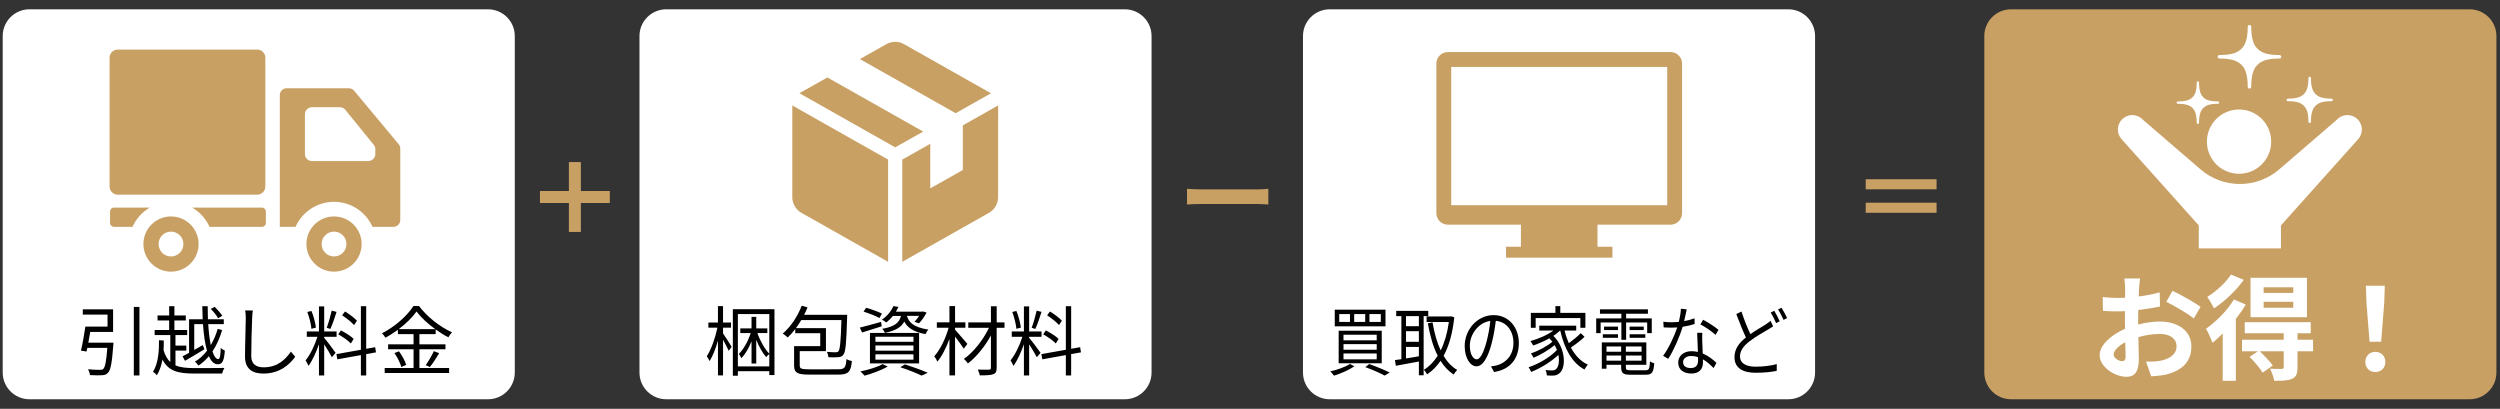
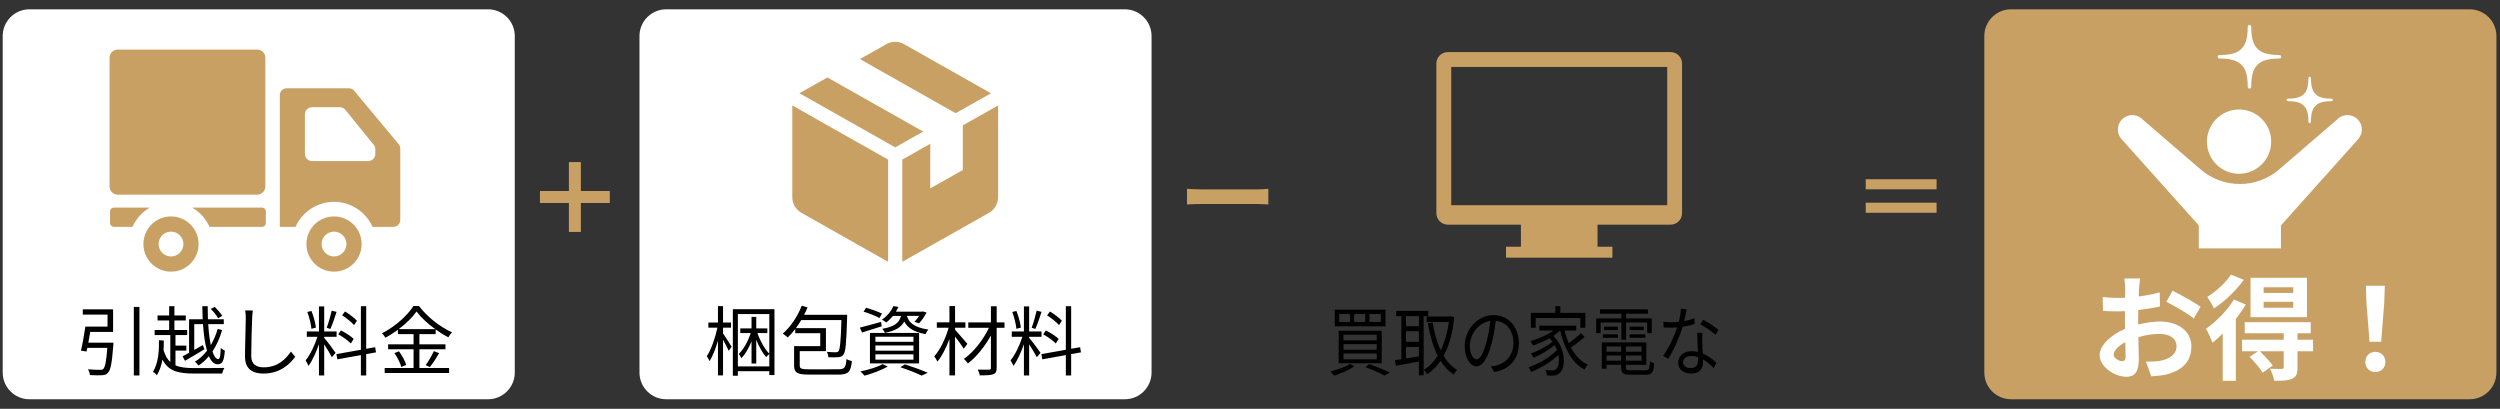
<svg xmlns="http://www.w3.org/2000/svg" version="1.1" id="レイヤー_1" x="0px" y="0px" width="795px" height="130px" viewBox="0 0 795 130" enable-background="new 0 0 795 130" xml:space="preserve">
  <rect x="0" y="0" width="795" height="130" fill="#333333" stroke="none" />
  <path fill="#FFFFFF" d="M163.701,118.459c0,4.697-3.807,8.505-8.504,8.505H9.364c-4.696,0-8.504-3.808-8.504-8.505V11.463  c0-4.696,3.808-8.503,8.504-8.503h145.833c4.697,0,8.504,3.807,8.504,8.503V118.459z" />
  <path fill="#FFFFFF" d="M366.195,118.459c0,4.697-3.807,8.505-8.504,8.505H211.857c-4.696,0-8.504-3.808-8.504-8.505V11.463  c0-4.696,3.808-8.503,8.504-8.503h145.833c4.697,0,8.504,3.807,8.504,8.503V118.459z" />
-   <path fill="#FFFFFF" d="M577.193,118.459c0,4.697-3.807,8.505-8.504,8.505H422.852c-4.696,0-8.504-3.808-8.504-8.505V11.463  c0-4.696,3.808-8.503,8.504-8.503h145.837c4.697,0,8.504,3.807,8.504,8.503V118.459z" />
  <path fill="#C9A063" d="M793.859,118.459c0,4.697-3.807,8.505-8.504,8.505H639.518c-4.697,0-8.504-3.808-8.504-8.505V11.463  c0-4.696,3.807-8.503,8.504-8.503h145.837c4.697,0,8.504,3.807,8.504,8.503V118.459z" />
  <g>
    <path d="M36.079,108.957c0,0-0.025,0.58-0.05,0.822c-0.435,5.702-0.846,7.946-1.716,8.77c-0.48,0.579-1.037,0.724-1.906,0.771   c-0.749,0.074-2.272,0.027-3.815-0.048c-0.025-0.554-0.289-1.328-0.629-1.834c1.595,0.145,3.188,0.171,3.793,0.171   c0.507,0,0.795-0.026,1.062-0.266c0.58-0.508,0.99-2.368,1.306-6.716h-6.354c-0.095,0.408-0.193,0.797-0.267,1.16l-1.762-0.29   c0.483-2.008,1.063-5.192,1.401-7.636h7.053v-3.814h-7.874v-1.69h9.639v7.197h-7.271c-0.192,1.134-0.385,2.319-0.601,3.407h7.991   V108.957z M44.341,97.605v21.789h-1.789V97.605H44.341z" />
    <path d="M55.801,116.18c1.52,0.677,3.479,0.87,5.991,0.87c1.112,0,8.164,0,9.564-0.05c-0.267,0.436-0.605,1.259-0.724,1.789h-8.841   c-5.29,0-8.287-0.845-10.121-4.445c-0.338,1.787-0.869,3.502-1.788,4.977c-0.266-0.363-0.846-0.896-1.232-1.062   c1.74-2.851,1.958-6.861,1.909-10.072l1.522,0.098c0,0.967,0,2.003-0.071,3.065c0.506,1.691,1.204,2.899,2.147,3.769v-8.575h-4.977   v-1.596h4.613v-3.043h-3.695v-1.595h3.695v-2.946h1.667v2.946h3.624v1.595h-3.624v3.043h4.06v1.596h-3.72v3.358h3.454v1.595h-3.454   L55.801,116.18L55.801,116.18z M60.124,101.519h4.325c-0.049-1.331-0.098-2.729-0.122-4.155h1.717c0,1.45,0.023,2.828,0.072,4.155   h5.05v1.546h-4.954c0.17,2.608,0.435,4.877,0.822,6.664c0.917-1.569,1.668-3.309,2.197-5.146l1.401,0.389   c-0.725,2.513-1.764,4.832-3.068,6.788c0.507,1.547,1.135,2.438,1.837,2.438c0.506,0,0.723-1.037,0.795-3.572   c0.338,0.361,0.894,0.676,1.305,0.87c-0.266,3.332-0.796,4.346-2.271,4.346c-1.159,0-2.103-0.942-2.804-2.583   c-0.988,1.206-2.123,2.222-3.331,2.994c-0.244-0.411-0.75-0.943-1.112-1.256c1.425-0.799,2.705-2.007,3.842-3.456   c-0.653-2.223-1.041-5.145-1.28-8.477h-2.778v8.213c0.895-0.484,1.814-1.016,2.729-1.547l0.508,1.331   c-2.126,1.304-4.396,2.654-6.184,3.671l-0.771-1.426c0.58-0.29,1.303-0.678,2.076-1.11V101.519z M69.351,101.201   c-0.411-0.82-1.425-2.075-2.319-2.971l1.257-0.651c0.868,0.847,1.907,2.053,2.391,2.851L69.351,101.201z" />
    <path d="M80.186,101.178c-0.121,2.733-0.29,8.434-0.29,12.03c0,2.658,1.667,3.601,3.96,3.601c4.419,0,6.908-2.487,8.647-5   l1.376,1.645c-1.665,2.292-4.78,5.339-10.096,5.339c-3.479,0-5.87-1.451-5.87-5.386c0-3.576,0.242-9.688,0.242-12.227   c0-0.894-0.049-1.759-0.192-2.462l2.439,0.026C80.28,99.538,80.209,100.383,80.186,101.178z" />
    <path d="M103.094,107.436c0.679,0.751,3.092,3.937,3.625,4.761l-1.186,1.4c-0.433-0.897-1.569-2.755-2.439-4.108v9.904h-1.666   v-9.931c-0.892,2.588-2.123,5.27-3.332,6.885c-0.194-0.508-0.629-1.305-0.919-1.739c1.403-1.688,2.925-4.805,3.77-7.512h-3.382   v-1.689h3.863v-7.971h1.666v7.971h3.939v1.689h-3.939V107.436z M99.036,104.562c-0.12-1.452-0.675-3.671-1.303-5.361l1.303-0.316   c0.701,1.666,1.257,3.842,1.427,5.29L99.036,104.562z M107.032,99.175c-0.581,1.811-1.33,4.081-1.982,5.436l-1.158-0.387   c0.554-1.426,1.231-3.817,1.595-5.435L107.032,99.175z M116.451,112.605v6.789h-1.689v-6.476l-7.488,1.353l-0.29-1.666l7.778-1.377   V97.363h1.689v13.552l2.851-0.509l0.267,1.644L116.451,112.605z M111.575,109.223c-0.847-0.893-2.562-2.124-4.011-2.898   l0.845-1.257c1.423,0.748,3.212,1.834,4.058,2.706L111.575,109.223z M112.588,103.378c-0.773-0.918-2.417-2.223-3.792-3.115   l0.917-1.21c1.352,0.821,3.02,2.054,3.791,2.946L112.588,103.378z" />
    <path d="M133.372,117.024h9.443v1.594h-20.484v-1.594h9.181v-5.965h-8.093v-1.571h8.093v-3.236h-4.976v-1.377   c-1.258,0.918-2.61,1.786-3.987,2.51c-0.193-0.408-0.698-1.04-1.086-1.398c4.155-2.102,8.117-5.651,9.999-8.671h1.787   c2.563,3.455,6.741,6.692,10.484,8.36c-0.434,0.456-0.867,1.06-1.159,1.592c-1.329-0.678-2.705-1.541-4.032-2.512v1.498h-5.17   v3.236h8.285v1.571h-8.285V117.024L133.372,117.024z M126.873,111.712c0.991,1.329,1.959,3.115,2.295,4.322l-1.543,0.678   c-0.313-1.206-1.258-3.067-2.2-4.443L126.873,111.712z M138.393,104.657c-2.365-1.714-4.539-3.718-5.941-5.604   c-1.256,1.812-3.285,3.818-5.652,5.604H138.393z M135.376,116.108c0.869-1.185,1.981-3.094,2.586-4.445l1.687,0.651   c-0.893,1.523-2.027,3.262-2.945,4.397L135.376,116.108z" />
  </g>
  <g>
    <path d="M229.929,106.035c0.627,0.894,2.343,3.572,2.73,4.227l-0.919,1.306c-0.338-0.774-1.135-2.32-1.812-3.529v11.331h-1.617   v-11.064c-0.726,2.537-1.666,4.975-2.658,6.521c-0.193-0.459-0.603-1.135-0.895-1.546c1.354-2.002,2.705-5.82,3.382-9.082h-2.875   v-1.643h3.043v-5.216h1.617v5.216h2.537v1.643h-2.534V106.035z M246.281,98.329v20.943h-1.645v-1.231h-9.997v1.45h-1.596V98.329   H246.281z M244.64,116.515v-3.934c-0.339,0.264-0.772,0.678-0.988,0.987c-1.114-1.229-2.273-3.307-3.165-5.505v7.537h-1.501v-7.053   c-0.867,2.148-2.003,4.151-3.26,5.36c-0.168-0.435-0.507-1.013-0.772-1.378c1.498-1.422,2.946-4.058,3.769-6.62h-3.31v-1.471h3.573   v-3.673h1.501v3.673h3.525v1.471h-3.162c0.892,2.54,2.389,5.172,3.79,6.574v-12.61h-10v16.641H244.64z" />
    <path d="M266.438,117.436c2.175,0,2.537-0.506,2.731-3.237c0.482,0.267,1.228,0.534,1.738,0.629c-0.362,3.453-1.064,4.3-4.445,4.3   h-8.986c-3.84,0-4.954-0.532-4.954-2.874v-6.184h8.313v-4.106h-7.949v-1.328c-0.77,0.988-1.569,1.907-2.391,2.681   c-0.362-0.314-1.111-0.969-1.594-1.23c2.486-2.104,4.734-5.436,6.037-8.869l1.861,0.534c-0.315,0.797-0.676,1.568-1.085,2.344   h13.693c0,0-0.023,0.604-0.023,0.868c-0.24,8.07-0.458,10.943-1.184,11.812c-0.408,0.555-0.869,0.751-1.594,0.798   c-0.702,0.098-1.907,0.072-3.188,0.027c-0.023-0.535-0.218-1.261-0.483-1.717c1.232,0.12,2.393,0.143,2.802,0.143   c0.411,0,0.677-0.072,0.896-0.336c0.48-0.605,0.747-3.066,0.94-9.902h-12.779c-0.532,0.893-1.112,1.762-1.69,2.56h9.541v7.316   h-8.333v4.566c0,0.99,0.482,1.206,3.067,1.206H266.438z" />
    <path d="M280.386,103.764c-2.174,0.7-4.443,1.403-6.256,1.98l-0.699-1.569c1.739-0.411,4.275-1.137,6.739-1.811L280.386,103.764z    M282.297,116.565c-1.958,1.136-4.978,2.248-7.368,2.9c-0.312-0.338-0.916-1.041-1.327-1.352c2.463-0.506,5.362-1.353,7.076-2.319   L282.297,116.565z M279.663,101.131c-1.113-0.653-3.332-1.496-5.049-2.031l0.797-1.23c1.667,0.46,3.889,1.257,5.047,1.859   L279.663,101.131z M276.643,105.866h15.629v9.686h-15.629V105.866z M278.383,108.693h12.102v-1.618h-12.102V108.693z    M278.383,111.519h12.102v-1.667h-12.102V111.519z M278.383,114.368h12.102v-1.691h-12.102V114.368z M283.963,100.456   c-0.604,0.748-1.303,1.448-2.151,2.099c-0.337-0.335-0.916-0.724-1.354-0.892c1.813-1.257,3.02-2.874,3.646-4.324l1.618,0.267   c-0.24,0.502-0.508,0.988-0.819,1.494h8.261l0.289-0.07l1.209,0.364c-0.678,1.229-1.569,2.583-2.438,3.426l-1.425-0.506   c0.506-0.482,1.037-1.158,1.472-1.86h-3.863c0.53,1.86,1.882,3.625,6.835,4.35c-0.339,0.335-0.751,1.013-0.918,1.449   c-4.104-0.724-5.869-2.271-6.763-4.01c-0.941,1.789-2.73,2.925-6.158,3.6c-0.147-0.387-0.557-0.967-0.849-1.279   c3.939-0.7,5.39-1.906,5.969-4.106H283.963z M287.78,115.866c2.607,0.846,5.482,1.885,7.245,2.68l-1.98,0.897   c-1.499-0.775-4.104-1.789-6.741-2.657L287.78,115.866z" />
    <path d="M306.486,110.893c-0.53-0.87-1.787-2.561-2.778-3.869v12.346h-1.788v-11.595c-1.039,2.826-2.415,5.579-3.84,7.223   c-0.193-0.509-0.652-1.258-0.99-1.69c1.836-2.005,3.671-5.749,4.564-9.083h-3.744v-1.715h4.011v-5.17h1.787v5.17h3.286v1.715   h-3.286v0.625c0.895,0.967,3.309,3.793,3.914,4.494L306.486,110.893z M319.432,104.248h-2.489v12.704   c0,1.231-0.312,1.787-1.111,2.054c-0.796,0.312-2.223,0.363-4.25,0.363c-0.096-0.51-0.387-1.33-0.651-1.836   c1.569,0.048,3.116,0.022,3.576,0.022c0.434-0.022,0.604-0.143,0.604-0.579v-10.29c-1.91,3.479-4.662,6.882-7.321,8.89   c-0.312-0.461-0.844-1.088-1.28-1.452c3.021-2.052,6.185-6.086,7.972-9.878h-6.568v-1.717h7.198v-5.144h1.833v5.144h2.489V104.248   L319.432,104.248z" />
    <path d="M327.269,107.436c0.678,0.751,3.09,3.937,3.624,4.761l-1.184,1.4c-0.436-0.897-1.573-2.755-2.44-4.108v9.904h-1.666v-9.931   c-0.894,2.588-2.126,5.27-3.333,6.885c-0.195-0.508-0.629-1.305-0.917-1.739c1.397-1.688,2.924-4.805,3.767-7.512h-3.381v-1.689   h3.864v-7.971h1.666v7.971h3.938v1.689h-3.938V107.436L327.269,107.436z M323.213,104.562c-0.121-1.452-0.678-3.671-1.305-5.361   l1.305-0.316c0.699,1.666,1.255,3.842,1.425,5.29L323.213,104.562z M331.207,99.175c-0.579,1.811-1.327,4.081-1.981,5.436   l-1.159-0.387c0.557-1.426,1.232-3.817,1.596-5.435L331.207,99.175z M340.627,112.605v6.789h-1.688v-6.476l-7.489,1.353   l-0.291-1.666l7.78-1.377V97.363h1.688v13.552l2.853-0.509l0.266,1.644L340.627,112.605z M335.746,109.223   c-0.844-0.893-2.558-2.124-4.008-2.898l0.846-1.257c1.425,0.748,3.212,1.834,4.059,2.706L335.746,109.223z M336.762,103.378   c-0.771-0.918-2.414-2.223-3.79-3.115l0.916-1.21c1.353,0.821,3.019,2.054,3.793,2.946L336.762,103.378z" />
  </g>
  <g>
    <path d="M430.695,116.49c-1.722,1.184-4.369,2.317-6.491,2.97c-0.252-0.338-0.797-1.041-1.156-1.352   c2.186-0.506,4.727-1.399,6.238-2.369L430.695,116.49z M440.587,98.467v5.315h-16.134v-5.315H440.587z M439.391,105.184v10.337   h-13.695v-10.337H439.391z M425.883,102.382h3.406v-2.514h-3.406V102.382z M427.231,108.228h10.562v-1.787h-10.562V108.228z    M427.231,111.223h10.562v-1.789h-10.562V111.223z M427.231,114.266h10.562v-1.857h-10.562V114.266z M430.631,102.382h3.506v-2.514   h-3.506V102.382z M435.401,115.762c2.373,0.846,4.934,1.91,6.529,2.706l-1.637,0.97c-1.365-0.775-3.74-1.835-6.113-2.683   L435.401,115.762z M435.485,102.382h3.613v-2.514h-3.613V102.382z" />
    <path d="M452.719,100.522v18.816h-1.515v-4.374c-2.646,0.51-5.333,0.971-7.329,1.354l-0.275-1.811   c0.586-0.072,1.281-0.17,2.037-0.291v-13.694h-1.64v-1.666h10.188v1.666H452.719z M451.204,100.522h-4.094v3.211h4.094V100.522z    M451.204,105.329h-4.094v3.358h4.094V105.329z M447.109,113.977c1.281-0.193,2.687-0.433,4.096-0.676v-2.976h-4.096V113.977z    M462.463,100.907c-0.545,5.169-1.72,9.178-3.402,12.248c1.154,1.932,2.583,3.48,4.328,4.489c-0.358,0.339-0.861,1.018-1.113,1.474   c-1.659-1.085-3.048-2.559-4.18-4.371c-1.239,1.812-2.689,3.236-4.285,4.299c-0.229-0.457-0.693-1.111-1.031-1.448   c1.661-0.99,3.152-2.488,4.412-4.469c-1.451-2.852-2.438-6.354-3.133-10.315l1.494-0.314c0.546,3.334,1.387,6.379,2.583,8.938   c1.218-2.463,2.122-5.483,2.605-9.033h-7.08v-1.763h7.5l0.29-0.072L462.463,100.907z" />
    <path d="M475.117,118.3l-0.985-1.791c0.671-0.07,1.322-0.19,1.804-0.312c2.689-0.699,5.338-2.994,5.338-7.174   c0-3.646-2.039-6.664-5.608-7.002c-0.275,2.247-0.673,4.709-1.259,6.956c-1.283,4.975-2.942,7.51-4.895,7.51   c-1.871,0-3.738-2.463-3.738-6.451c0-5.238,4.051-9.828,9.178-9.828c4.913,0,8.045,3.985,8.045,8.891   C482.996,114.17,480.096,117.55,475.117,118.3z M469.573,114.266c0.986,0,2.1-1.617,3.172-5.701   c0.524-2.003,0.946-4.299,1.176-6.519c-4.029,0.578-6.513,4.538-6.513,7.824C467.408,112.913,468.627,114.266,469.573,114.266z" />
    <path d="M503.885,107.117c-1.26,1.207-2.941,2.462-4.35,3.406c1.344,2.485,3.131,4.418,5.4,5.432   c-0.357,0.363-0.82,1.063-1.07,1.545c-3.971-2.073-6.408-6.664-7.711-12.391h-0.043c-0.63,0.606-1.363,1.186-2.141,1.69   c4.013,3.987,4.053,10.193,1.993,11.835c-0.693,0.627-1.277,0.798-2.227,0.798c-0.503,0.024-1.153,0-1.825-0.052   c-0.043-0.479-0.168-1.227-0.443-1.711c0.778,0.096,1.492,0.12,1.954,0.12c0.569,0,1.032-0.047,1.45-0.461   c0.758-0.649,1.111-2.414,0.693-4.469c-2.287,2.176-5.752,4.3-8.654,5.411c-0.187-0.434-0.522-1.111-0.82-1.496   c3.152-0.989,6.953-3.263,9.014-5.485c-0.188-0.532-0.441-1.039-0.733-1.541c-1.765,1.493-4.556,3.137-6.703,4.03   c-0.188-0.41-0.542-1.039-0.839-1.399c2.248-0.725,5.21-2.295,6.824-3.717c-0.292-0.364-0.609-0.728-0.965-1.089   c-1.639,0.942-3.467,1.714-5.148,2.295c-0.166-0.338-0.607-1.088-0.859-1.401c2.541-0.724,5.316-1.884,7.289-3.356h-4.475v-1.545   h11.74v1.545h-3.695c0.338,1.425,0.799,2.776,1.346,4.032c1.301-0.941,2.812-2.196,3.799-3.208L503.885,107.117z M488.342,104.242   h-1.536v-4.76h7.815v-2.125h1.557v2.125h7.979v4.76h-1.596v-3.093h-14.218v3.093H488.342z" />
    <path d="M515.592,102.549h-6.594v3.387h-1.407v-4.689h8.003v-1.472h-6.807v-1.4h15.252v1.4h-6.934v1.472h8.152v4.689h-1.449v-3.387   h-6.703v5.509h-1.512v-5.509H515.592z M523.263,117.745c1.111,0,1.323-0.411,1.425-2.827c0.355,0.264,0.926,0.509,1.365,0.603   c-0.229,2.922-0.713,3.646-2.688,3.646h-4.832c-2.351,0-3.005-0.462-3.005-2.392v-0.771h-4.663v1.257h-1.49v-8.379h14.158v7.122   h-6.512v0.776c0,0.822,0.253,0.965,1.572,0.965H523.263L523.263,117.745z M509.692,106.295h4.831v1.135h-4.831V106.295z    M514.523,104.966h-4.433v-1.113h4.433V104.966z M510.865,110.182v1.669h4.663v-1.669H510.865z M515.529,114.701v-1.643h-4.663   v1.643H515.529z M522.02,110.182h-4.997v1.669h4.997V110.182z M522.02,114.701v-1.643h-4.997v1.643H522.02z M522.711,103.853v1.113   h-4.494v-1.113H522.711z M518.217,106.295h4.998v1.135h-4.998V106.295z" />
    <path d="M535.557,102.117c1.094-0.193,2.225-0.484,3.297-0.896l0.043,1.811c-1.115,0.362-2.437,0.68-3.823,0.896   c-1.03,3.408-2.899,7.585-4.58,10.195l-1.616-0.968c1.742-2.346,3.531-6.21,4.498-9.034c-0.634,0.048-1.265,0.071-1.873,0.071   c-0.777,0-1.658-0.023-2.461-0.071l-0.102-1.812c0.778,0.119,1.68,0.169,2.562,0.169c0.755,0,1.554-0.046,2.375-0.12   c0.314-1.354,0.606-2.874,0.65-4.18l1.848,0.193C536.188,99.242,535.894,100.716,535.557,102.117z M541.314,108.444   c0.022,0.896,0.104,2.467,0.146,3.964c1.809,0.749,3.279,1.93,4.37,2.991l-0.904,1.645c-0.901-0.919-2.036-2.006-3.404-2.778   c0.021,0.389,0.021,0.726,0.021,1.016c0,1.933-1.068,3.502-3.673,3.502c-2.312,0-4.2-1.088-4.2-3.479   c0-2.222,1.828-3.622,4.2-3.622c0.714,0,1.405,0.072,2.057,0.241c-0.081-1.98-0.185-4.371-0.229-6.087h1.641   C541.293,106.826,541.293,107.574,541.314,108.444z M537.656,117.044c1.742,0,2.334-1.063,2.334-2.392c0-0.314,0-0.678-0.023-1.09   c-0.67-0.239-1.404-0.36-2.16-0.36c-1.535,0-2.586,0.822-2.586,1.933C535.221,116.271,536.016,117.044,537.656,117.044z    M540.724,103.153l0.862-1.472c1.51,0.772,3.906,2.344,4.894,3.213l-0.948,1.591C544.4,105.377,542.131,103.879,540.724,103.153z" />
-     <path d="M556.615,106.246c1.846-1.28,3.758-2.341,4.91-3.093c0.592-0.408,1.056-0.725,1.494-1.133l0.841,1.762   c-0.464,0.312-0.987,0.625-1.597,0.99c-1.428,0.868-3.78,2.123-5.817,3.695c-1.952,1.449-3.131,3.045-3.131,4.88   c0,2.003,1.66,3.26,4.978,3.26c2.291,0,5.084-0.336,6.723-0.821l-0.02,2.152c-1.579,0.335-4.016,0.602-6.642,0.602   c-3.948,0-6.784-1.354-6.784-4.978c0-2.509,1.367-4.465,3.635-6.253c-0.963-2.005-2.08-4.831-3.065-7.441l1.656-0.796   C554.639,101.729,555.713,104.339,556.615,106.246z M565.942,102.164l-1.135,0.581c-0.421-0.991-1.135-2.441-1.723-3.357   l1.134-0.556C564.744,99.7,565.503,101.172,565.942,102.164z M568.295,101.149l-1.115,0.579c-0.463-1.036-1.158-2.416-1.766-3.334   l1.113-0.531C567.097,98.733,567.891,100.257,568.295,101.149z" />
  </g>
  <g>
    <path fill="#FFFFFF" d="M680.222,91.7c-0.035,0.8-0.074,1.669-0.108,2.572c2.393-0.289,4.782-0.76,6.668-1.305l0.108,4.496   c-2.065,0.47-4.568,0.833-6.924,1.125c-0.036,1.084-0.036,2.207-0.036,3.26c0,0.434,0,0.869,0,1.341   c2.465-0.616,4.963-0.944,6.957-0.944c5.58,0,9.967,2.901,9.967,7.902c0,4.275-2.25,7.5-8.012,8.951   c-1.667,0.364-3.259,0.471-4.745,0.578l-1.67-4.674c1.631,0,3.19-0.035,4.46-0.253c2.933-0.543,5.254-1.993,5.254-4.64   c0-2.466-2.176-3.915-5.327-3.915c-2.247,0-4.603,0.365-6.812,1.016c0.071,2.862,0.145,5.689,0.145,6.922   c0,4.495-1.594,5.689-3.986,5.689c-3.515,0-8.48-3.044-8.48-6.885c0-3.151,3.623-6.45,8.081-8.373   c-0.035-0.87-0.035-1.739-0.035-2.571c0-1.016,0-2.03,0-3.045c-0.689,0.035-1.341,0.076-1.92,0.076   c-2.43,0-3.844-0.039-5.072-0.185l-0.076-4.386c2.14,0.253,3.701,0.292,5.003,0.292c0.651,0,1.376-0.039,2.101-0.071   c0.036-1.269,0.036-2.321,0.036-2.938c0-0.76-0.143-2.536-0.251-3.188h4.998C680.438,89.201,680.295,90.76,680.222,91.7z    M674.786,114.857c0.653,0,1.159-0.288,1.159-1.521c0-0.905-0.036-2.571-0.107-4.529c-2.208,1.195-3.696,2.682-3.696,3.95   C672.142,113.88,673.846,114.857,674.786,114.857z M699.79,97.572l-2.173,3.698c-1.741-1.486-6.489-4.206-8.733-5.288l1.991-3.516   C693.665,93.805,697.872,96.195,699.79,97.572z" />
    <path fill="#FFFFFF" d="M714.148,96.849c-0.869,1.52-1.957,3.046-3.153,4.565v19.681h-4.168v-15.043   c-1.085,1.089-2.174,2.104-3.262,2.935c-0.324-0.941-1.414-3.405-2.065-4.455c3.228-2.249,6.776-5.763,8.881-9.312L714.148,96.849z    M713.533,88.983c-2.395,3.334-6.088,6.885-9.497,9.096c-0.435-0.976-1.483-2.754-2.137-3.657c2.827-1.739,6.015-4.677,7.537-7.103   L713.533,88.983z M735.569,111.704h-4.966v5.147c0,1.992-0.361,3.008-1.776,3.625c-1.338,0.613-3.153,0.613-5.616,0.613   c-0.182-1.159-0.798-2.755-1.344-3.841c1.525,0.072,3.228,0.072,3.701,0.072c0.506-0.037,0.651-0.179,0.651-0.58v-5.038h-7.609   c1.449,1.378,3.225,3.265,4.131,4.53l-3.225,2.281c-0.796-1.375-2.645-3.515-4.168-5.036l2.685-1.775h-5.074v-3.659h13.263v-2.063   h-12.393v-3.516h20.98v3.516h-4.204v2.063h4.929L735.569,111.704z M733.609,100.869H715.67V88.331h17.938V100.869z M729.259,91.341   h-9.423v1.809h9.423V91.341z M729.259,95.979h-9.423v1.885h9.423V95.979z" />
    <path fill="#FFFFFF" d="M752.17,115.113c0-1.921,1.378-3.227,3.19-3.227s3.188,1.306,3.188,3.227c0,1.884-1.375,3.191-3.188,3.191   C753.511,118.301,752.17,116.997,752.17,115.113z M752.536,96.268l-0.185-5.399h6.018l-0.18,5.399l-0.978,12.394h-3.701   L752.536,96.268z" />
  </g>
  <g>
    <path fill="#C9A063" d="M34.841,18.367v40.936c0,1.438,1.168,2.604,2.606,2.604H81.78c1.439,0,2.605-1.166,2.605-2.604V18.367   c0-1.439-1.167-2.604-2.605-2.604H37.448C36.009,15.763,34.841,16.929,34.841,18.367z" />
    <path fill="#C9A063" d="M97.443,77.605c0,4.85,3.932,8.779,8.779,8.779c4.844,0,8.776-3.93,8.776-8.779   c0-4.844-3.932-8.779-8.776-8.779C101.372,68.826,97.443,72.762,97.443,77.605z M102.271,77.605c0-2.178,1.769-3.947,3.95-3.947   c2.179,0,3.947,1.77,3.947,3.947c0,2.185-1.769,3.953-3.947,3.953C104.04,81.559,102.271,79.79,102.271,77.605z" />
    <path fill="#C9A063" d="M45.602,77.605c0,4.85,3.931,8.779,8.777,8.779c4.844,0,8.774-3.93,8.774-8.779   c0-4.844-3.931-8.779-8.774-8.779C49.532,68.826,45.602,72.762,45.602,77.605z M50.43,77.605c0-2.178,1.767-3.947,3.949-3.947   c2.179,0,3.947,1.77,3.947,3.947c0,2.185-1.768,3.953-3.947,3.953C52.197,81.559,50.43,79.79,50.43,77.605z" />
    <path fill="#C9A063" d="M88.98,30.243v41.892h4.997c2.097-4.682,6.79-7.955,12.242-7.955s10.145,3.272,12.245,7.955h6.652   c1.198,0,2.173-0.975,2.173-2.178v-7.799V47.245c0-0.509-0.178-1.001-0.504-1.392l-14.171-16.999   c-0.41-0.495-1.024-0.782-1.666-0.782H91.156C89.955,28.07,88.98,29.044,88.98,30.243z M119.356,48.972   c0,1.236-1.003,2.24-2.238,2.24h-17.91c-1.238,0-2.241-1.004-2.241-2.24V36.331c0-1.24,1.001-2.241,2.241-2.241h8.86   c0.673,0,1.313,0.305,1.74,0.829l9.047,11.139c0.323,0.398,0.5,0.896,0.5,1.411V48.972z" />
    <path fill="#C9A063" d="M61.13,66.02c2.409,1.41,4.34,3.544,5.491,6.115h16.697c0.675,0,1.22-0.55,1.22-1.227v-3.666   c0-0.675-0.543-1.223-1.22-1.223H61.13z" />
    <path fill="#C9A063" d="M34.996,67.242v3.666c0,0.677,0.546,1.227,1.22,1.227h5.918c1.15-2.571,3.084-4.705,5.493-6.115H36.217   C35.543,66.02,34.996,66.567,34.996,67.242z" />
  </g>
  <g>
    <path fill="#C9A063" d="M251.981,33.545v0.019l-0.033-0.019v29.157c0,2.059,1.108,3.958,2.902,4.972l27.569,15.584V50.753   l-20.427-11.536L251.981,33.545z" />
    <polygon fill="#C9A063" points="293.55,41.864 293.531,41.853 293.568,41.834 263.107,24.627 257.31,27.903 254.238,29.62    254.257,29.631 254.222,29.649 284.671,46.855 290.454,43.592  " />
    <path fill="#C9A063" d="M303.894,36.001l7.411-4.186l3.798-2.126l-0.016-0.01l0.033-0.017l-27.639-15.62   c-1.744-0.985-3.875-0.985-5.621,0l-5.549,3.135l-2.84,1.585l0.02,0.01l-0.034,0.02L303.894,36.001z" />
    <path fill="#C9A063" d="M317.411,33.564l-0.016,0.009v-0.038l-11.217,6.338v14.188l-6.894,3.898l-3.465,1.939v-9.538l0.017-4.602   l-0.017,0.009v-0.038l-8.895,5.023v32.503l8.895-5.022l10.359-5.857l8.317-4.704c1.791-1.012,2.902-2.912,2.902-4.971V43.157   L317.411,33.564z" />
  </g>
  <g>
    <path fill="#C9A063" d="M531.263,16.564h-70.862c-1.998,0-3.634,1.636-3.634,3.634v47.611c0,1.996,1.634,3.633,3.634,3.633h23.253   v7.023h-4.736v3.479h33.83v-3.479h-4.739v-7.023h23.255c1.996,0,3.633-1.635,3.633-3.633V20.197   C534.9,18.198,533.261,16.564,531.263,16.564z M530.173,65.26H461.49V21.288h68.684V65.26z" />
  </g>
  <g>
    <g>
      <circle fill="#FFFFFF" cx="712.018" cy="45.041" r="10.222" />
      <path fill="#FFFFFF" d="M725.343,71.68l24.534-27.408c1.703-1.872,1.571-4.771-0.301-6.477c-1.872-1.709-4.773-1.573-6.479,0.297    L724.79,53.863c-7.189,6.193-17.832,6.193-25.021,0L681.46,38.092c-1.706-1.869-4.607-2.006-6.479-0.297    c-1.872,1.705-2.008,4.604-0.3,6.477l24.532,27.408v7.268c0,0.018,0.001,0.033,0.001,0.053h26.129c0-0.02,0.002-0.035,0.002-0.053    V71.68H725.343z" />
    </g>
    <path fill="#FFFFFF" d="M741.36,31.37c-3.26,0-4.388-0.82-5.021-1.454c-0.633-0.635-1.455-1.762-1.455-5.025   c0-0.123-0.01-0.477-0.399-0.477c-0.388,0-0.405,0.354-0.405,0.477c0,3.264-0.818,4.391-1.454,5.025   c-0.634,0.634-1.764,1.454-5.021,1.454c-0.125,0-0.477,0.013-0.477,0.402c0,0.389,0.352,0.401,0.477,0.401   c3.26,0,4.389,0.821,5.021,1.453c0.636,0.636,1.454,1.766,1.454,5.026c0,0.126,0.016,0.475,0.405,0.475s0.399-0.349,0.399-0.475   c0-3.263,0.822-4.394,1.455-5.026c0.635-0.634,1.762-1.453,5.021-1.453c0.127,0,0.477-0.012,0.477-0.404   C741.836,31.384,741.489,31.37,741.36,31.37z" />
    <path fill="#FFFFFF" d="M705.874,18.609c4.485,0,6.035,1.13,6.906,2c0.87,0.871,1.998,2.423,1.998,6.908   c0,0.172,0.022,0.652,0.556,0.652s0.55-0.48,0.55-0.652c0-4.485,1.128-6.037,2-6.908c0.87-0.871,2.419-2,6.906-2   c0.17,0,0.652-0.015,0.652-0.55c0-0.532-0.48-0.556-0.652-0.556c-4.487,0-6.036-1.126-6.906-1.995c-0.872-0.873-2-2.422-2-6.906   c0-0.172-0.017-0.652-0.55-0.652s-0.556,0.48-0.556,0.652c0,4.485-1.128,6.033-1.998,6.906c-0.871,0.87-2.421,1.995-6.906,1.995   c-0.172,0-0.652,0.023-0.652,0.556S705.702,18.609,705.874,18.609z" />
-     <path fill="#FFFFFF" d="M705.693,32.633c0-0.357-0.322-0.37-0.437-0.37c-3.001,0-4.041-0.753-4.623-1.336   c-0.58-0.585-1.338-1.622-1.338-4.623c0-0.113-0.014-0.437-0.368-0.437c-0.355,0-0.372,0.323-0.372,0.437   c0,3.001-0.752,4.038-1.333,4.623c-0.585,0.583-1.623,1.336-4.622,1.336c-0.118,0-0.438,0.013-0.438,0.37   c0,0.355,0.32,0.37,0.438,0.37c2.999,0,4.037,0.755,4.622,1.337c0.581,0.582,1.333,1.622,1.333,4.625   c0,0.113,0.018,0.435,0.372,0.435c0.356,0,0.369-0.321,0.369-0.435c0-3.003,0.757-4.043,1.337-4.625   c0.583-0.584,1.622-1.337,4.623-1.337C705.37,33.001,705.693,32.99,705.693,32.633z" />
  </g>
  <g>
    <path fill="#C9A063" d="M184.715,73.756h-3.809v-9.205h-9.203v-3.809h9.203v-9.204h3.809v9.204h9.205v3.809h-9.205V73.756z" />
  </g>
  <g>
    <path fill="#C9A063" d="M382.576,60.235h17.043c1.492,0,2.889-0.126,3.715-0.19v4.983c-0.764-0.032-2.383-0.159-3.715-0.159   h-17.043c-1.811,0-3.936,0.063-5.111,0.159v-4.983C378.608,60.139,380.926,60.235,382.576,60.235z" />
  </g>
  <g>
    <path fill="#C9A063" d="M615.832,60.204h-22.533v-3.206h22.533V60.204z M615.832,64.456v3.207h-22.533v-3.207H615.832z" />
  </g>
</svg>